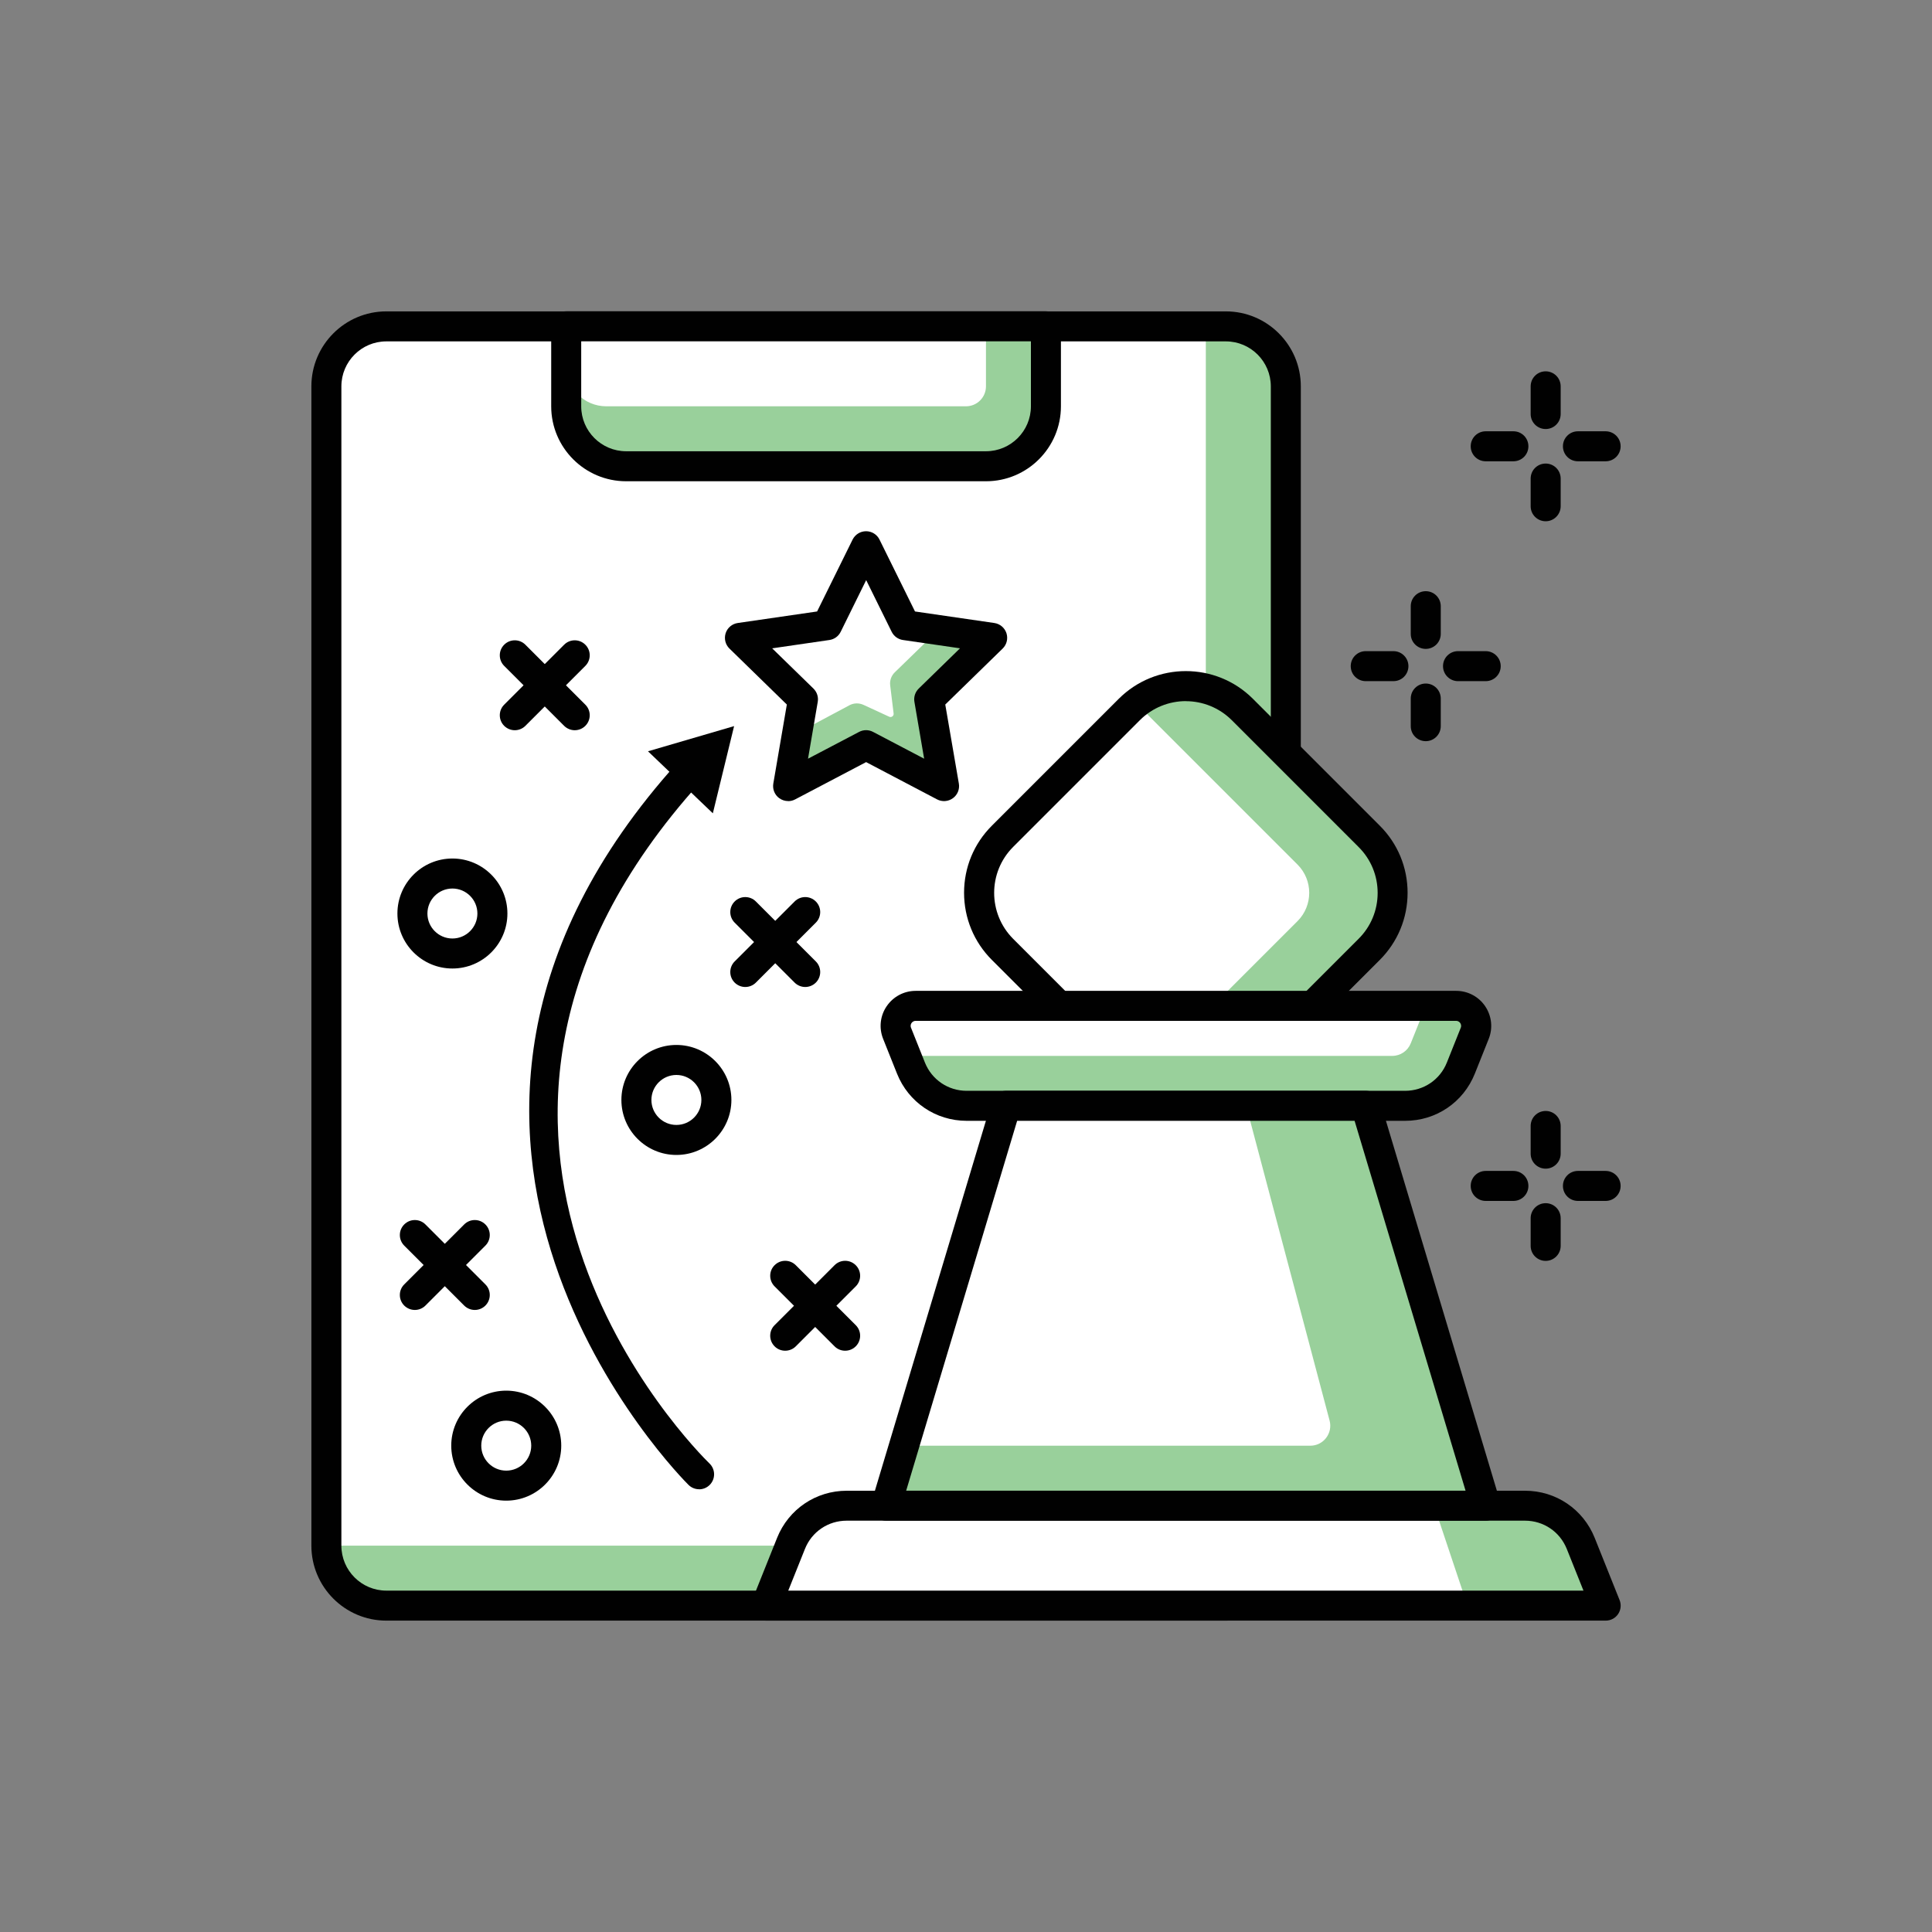
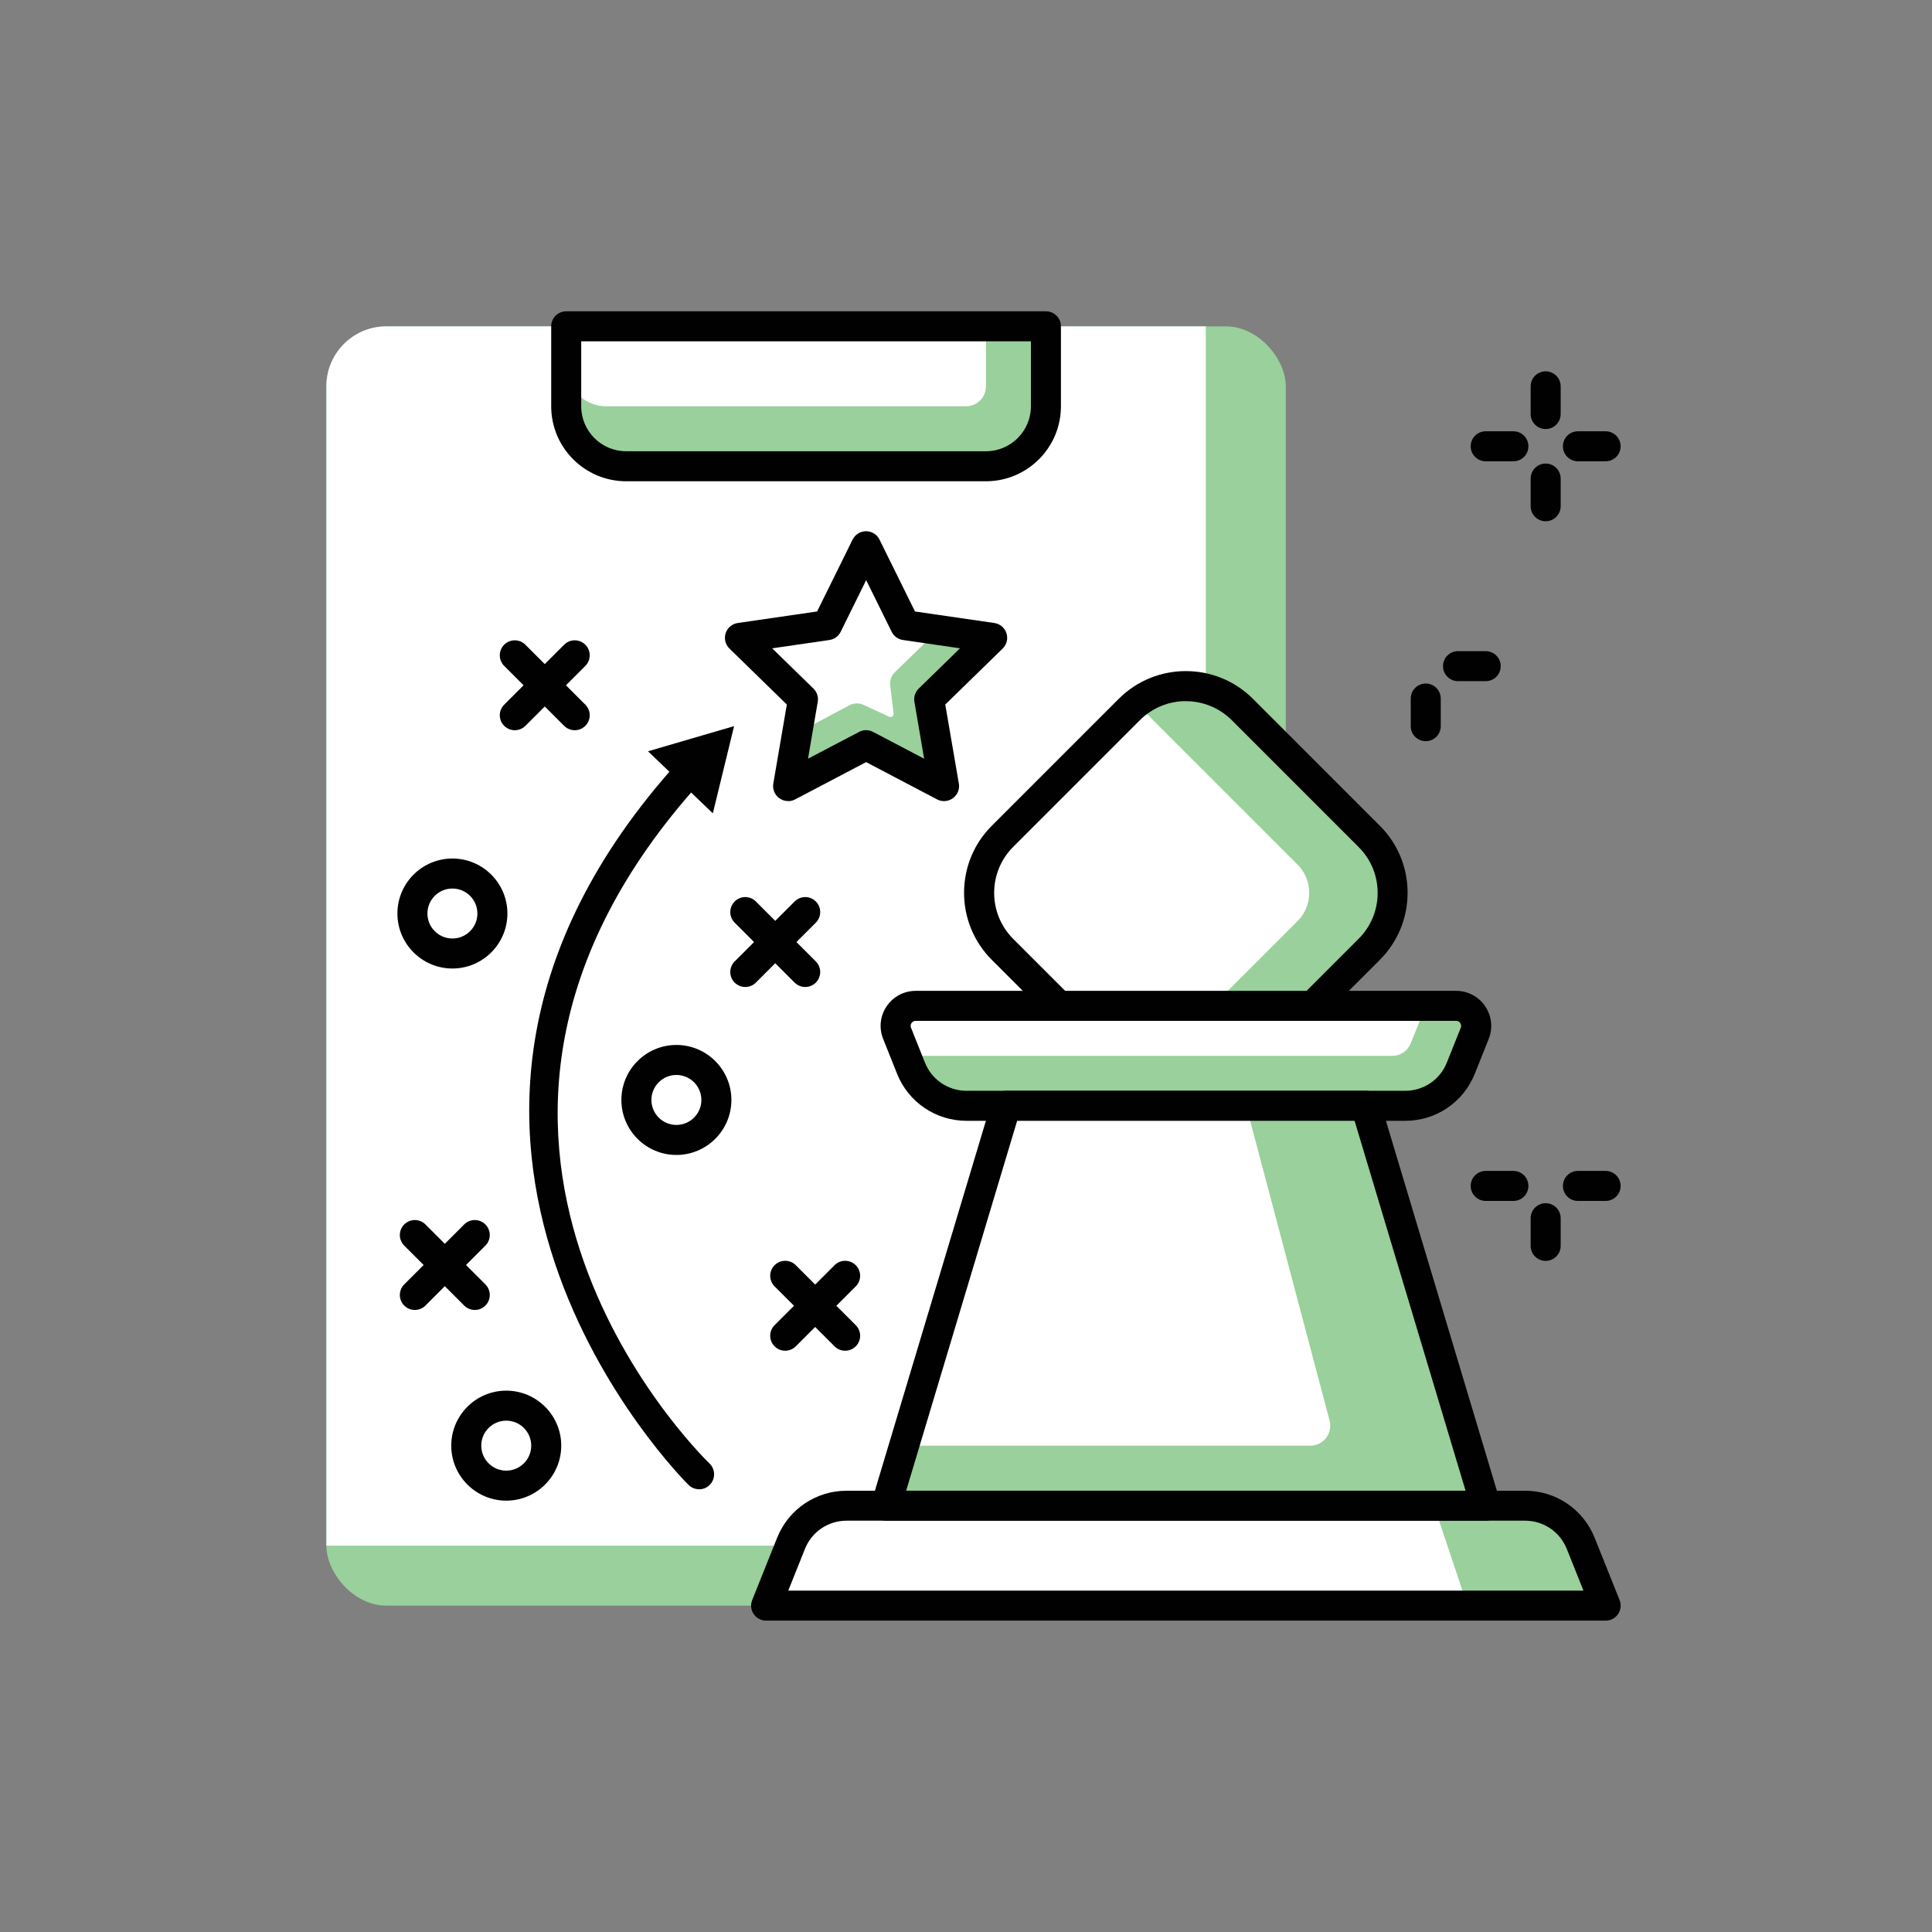
<svg xmlns="http://www.w3.org/2000/svg" id="Layer_1" data-name="Layer 1" viewBox="0 0 300 300">
  <rect x="0" y="0" width="300" height="300" fill="#808080" stroke="none" />
  <defs>
    <style>
      .cls-1 {
        fill: #99d09b;
      }

      .cls-1, .cls-2, .cls-3 {
        stroke-width: 0px;
      }

      .cls-2 {
        fill: #fff;
      }

      .cls-3 {
        fill: #010101;
      }
    </style>
  </defs>
  <rect class="cls-1" x="50.68" y="50.68" width="148.98" height="198.64" rx="9.31" ry="9.31" />
  <path class="cls-2" d="m59.99,50.68h127.25v183.12c0,3.43-2.78,6.21-6.21,6.21H50.68V59.99c0-5.14,4.17-9.31,9.31-9.31Z" />
-   <path class="cls-3" d="m190.35,251.65H59.99c-6.42,0-11.64-5.22-11.64-11.64V59.99c0-6.42,5.22-11.64,11.64-11.64h130.36c6.42,0,11.64,5.22,11.64,11.64v180.02c0,6.42-5.22,11.64-11.64,11.64ZM59.99,53.01c-3.85,0-6.98,3.13-6.98,6.98v180.02c0,3.85,3.13,6.98,6.98,6.98h130.36c3.85,0,6.98-3.13,6.98-6.98V59.99c0-3.85-3.13-6.98-6.98-6.98H59.99Z" />
  <path class="cls-1" d="m87.92,50.68h74.49v12.42c0,5.14-4.17,9.31-9.31,9.31h-55.87c-5.14,0-9.31-4.17-9.31-9.31v-12.42h0Z" />
  <path class="cls-2" d="m87.92,50.68h65.18v9.31c0,1.71-1.39,3.1-3.1,3.1h-55.86c-3.43,0-6.21-2.78-6.21-6.21v-6.21h0Z" />
  <path class="cls-3" d="m153.1,74.73h-55.87c-6.42,0-11.64-5.22-11.64-11.64v-12.42c0-1.29,1.04-2.33,2.33-2.33h74.49c1.29,0,2.33,1.04,2.33,2.33v12.42c0,6.42-5.22,11.64-11.64,11.64Zm-62.85-21.73v10.09c0,3.85,3.13,6.98,6.98,6.98h55.87c3.85,0,6.98-3.13,6.98-6.98v-10.09h-69.83Z" />
  <path class="cls-1" d="m236.81,233.8h-105.33c-3.81,0-7.23,2.32-8.64,5.85l-3.87,9.67h130.36l-3.87-9.67c-1.41-3.53-4.84-5.85-8.65-5.85Z" />
  <path class="cls-2" d="m222.68,233.8h-91.2c-3.81,0-7.23,2.32-8.65,5.86l-3.86,9.66h108.9l-5.19-15.52Z" />
  <path class="cls-3" d="m249.32,251.65H118.96c-.77,0-1.49-.38-1.93-1.02-.43-.64-.52-1.45-.23-2.17l3.87-9.67c1.78-4.44,6.02-7.31,10.81-7.31h105.33c4.79,0,9.03,2.87,10.81,7.31l3.87,9.67c.29.72.2,1.53-.23,2.17-.43.64-1.15,1.02-1.93,1.02Zm-126.92-4.66h123.48l-2.59-6.47c-1.07-2.67-3.61-4.39-6.49-4.39h-105.33c-2.87,0-5.42,1.72-6.48,4.39l-2.59,6.47Z" />
  <path class="cls-2" d="m184.14,175.88l-28.47-28.46c-4.85-4.85-4.85-12.71,0-17.56l19.69-19.69c4.85-4.85,12.71-4.85,17.56,0l19.69,19.69c4.85,4.85,4.85,12.71,0,17.56l-28.47,28.46Z" />
  <path class="cls-1" d="m212.61,129.86l-19.69-19.69c-4.53-4.53-11.66-4.77-16.54-.83.34.28.7.52,1.02.83l24.08,24.08c2.42,2.42,2.42,6.36,0,8.78l-25.1,25.09,7.76,7.76,28.47-28.46c4.85-4.85,4.85-12.71,0-17.56Z" />
  <path class="cls-3" d="m184.14,178.21c-.62,0-1.21-.25-1.65-.68l-28.47-28.47c-2.78-2.78-4.32-6.49-4.32-10.43s1.53-7.64,4.32-10.42l19.69-19.69c5.75-5.75,15.11-5.75,20.85,0l19.69,19.69c2.79,2.78,4.32,6.49,4.32,10.42s-1.53,7.64-4.32,10.43l-28.47,28.47c-.44.44-1.03.68-1.65.68Zm0-69.34c-2.58,0-5.17.99-7.13,2.95l-19.69,19.69c-3.93,3.93-3.93,10.33,0,14.27l26.82,26.82,26.82-26.82c1.91-1.9,2.96-4.44,2.96-7.13s-1.05-5.23-2.96-7.13l-19.69-19.69c-1.97-1.96-4.55-2.95-7.13-2.95Z" />
  <path class="cls-1" d="m150.1,171.72h68.09c3.81,0,7.23-2.32,8.65-5.85l2.16-5.41c.82-2.04-.69-4.26-2.88-4.26h-83.94c-2.2,0-3.7,2.22-2.88,4.26l2.16,5.41c1.41,3.53,4.84,5.85,8.64,5.85Z" />
  <path class="cls-2" d="m140.69,163.96h75.49c1.27,0,2.41-.77,2.88-1.95l2.33-5.81h-79.21c-2.2,0-3.7,2.22-2.88,4.26l1.4,3.5Z" />
  <path class="cls-3" d="m218.19,174.04h-68.09c-4.79,0-9.03-2.87-10.81-7.32l-2.16-5.41c-.67-1.68-.47-3.57.55-5.06,1.01-1.49,2.69-2.39,4.5-2.39h83.94c1.8,0,3.49.89,4.5,2.39,1.01,1.5,1.22,3.39.55,5.06l-2.16,5.41c-1.78,4.45-6.02,7.32-10.81,7.32Zm-76.01-15.52c-.36,0-.56.22-.64.34-.09.13-.21.39-.08.72l2.16,5.41c1.07,2.67,3.61,4.39,6.48,4.39h68.09c2.87,0,5.42-1.72,6.48-4.39l2.16-5.41c.13-.33,0-.59-.08-.72-.09-.12-.28-.34-.64-.34h-83.94Z" />
  <polygon class="cls-1" points="230.7 233.8 212.07 171.72 156.21 171.72 137.59 233.8 230.7 233.8" />
  <path class="cls-2" d="m206.46,220.59l-12.95-48.87h-37.29l-15.83,52.77h63.07c2.04,0,3.52-1.93,3-3.9Z" />
  <path class="cls-3" d="m230.7,236.13h-93.11c-.74,0-1.43-.35-1.87-.94-.44-.59-.57-1.35-.36-2.06l18.63-62.09c.3-.98,1.2-1.66,2.23-1.66h55.86c1.03,0,1.93.68,2.23,1.66l18.62,62.09c.21.7.08,1.47-.36,2.06-.44.59-1.13.94-1.87.94Zm-89.98-4.66h86.85l-17.23-57.43h-52.4l-17.23,57.43Z" />
  <path class="cls-3" d="m108.55,231.25c-.58,0-1.17-.22-1.62-.66-.55-.53-54.28-53.98-1.69-112.21.86-.96,2.33-1.03,3.29-.17.96.86,1.03,2.33.17,3.29-49.55,54.87-.63,103.71,1.48,105.76.92.89.94,2.37.05,3.29-.46.47-1.06.71-1.67.71Z" />
  <polygon class="cls-3" points="110.69 126.29 113.99 112.75 100.62 116.66 110.69 126.29" />
  <polygon class="cls-2" points="134.48 84.82 140.53 97.08 154.06 99.05 144.27 108.59 146.58 122.07 134.48 115.7 122.38 122.07 124.69 108.59 114.9 99.05 128.43 97.08 134.48 84.82" />
  <path class="cls-1" d="m154.06,99.05l-8.36-1.22-6.75,6.56c-.55.53-.82,1.29-.72,2.05l.53,4.35c.05.38-.34.67-.69.5l-3.99-1.84c-.7-.32-1.5-.3-2.18.06l-8.12,4.34-1.4,8.2,12.1-6.36,12.1,6.36-2.31-13.48,9.79-9.54Z" />
  <path class="cls-3" d="m122.38,124.39c-.48,0-.96-.15-1.37-.44-.72-.52-1.08-1.4-.93-2.28l2.1-12.27-8.91-8.69c-.64-.62-.86-1.55-.59-2.39.27-.84,1-1.45,1.88-1.58l12.32-1.79,5.51-11.16c.39-.79,1.2-1.3,2.09-1.3h0c.89,0,1.7.5,2.09,1.3l5.51,11.16,12.32,1.79c.88.13,1.6.74,1.88,1.58.27.84.05,1.77-.59,2.39l-8.91,8.69,2.11,12.27c.15.88-.21,1.76-.93,2.28-.72.52-1.67.59-2.45.18l-11.02-5.79-11.02,5.79c-.34.18-.71.27-1.08.27Zm-2.48-23.72l6.41,6.25c.55.54.8,1.31.67,2.06l-1.51,8.83,7.93-4.16c.68-.36,1.49-.36,2.17,0l7.93,4.16-1.51-8.83c-.13-.75.12-1.52.67-2.06l6.41-6.25-8.86-1.29c-.76-.11-1.41-.59-1.75-1.27l-3.96-8.03-3.96,8.03c-.34.69-.99,1.16-1.75,1.27l-8.86,1.29Z" />
  <path class="cls-3" d="m125.04,153.26c-.6,0-1.19-.23-1.65-.68l-9.31-9.31c-.91-.91-.91-2.38,0-3.29.91-.91,2.38-.91,3.29,0l9.31,9.31c.91.91.91,2.38,0,3.29-.45.45-1.05.68-1.65.68Z" />
  <path class="cls-3" d="m115.73,153.26c-.6,0-1.19-.23-1.65-.68-.91-.91-.91-2.38,0-3.29l9.31-9.31c.91-.91,2.38-.91,3.29,0,.91.91.91,2.38,0,3.29l-9.31,9.31c-.45.45-1.05.68-1.65.68Z" />
  <path class="cls-3" d="m73.73,203.41c-.6,0-1.19-.23-1.65-.68l-9.31-9.31c-.91-.91-.91-2.38,0-3.29.91-.91,2.38-.91,3.29,0l9.31,9.31c.91.91.91,2.38,0,3.29-.45.45-1.05.68-1.65.68Z" />
  <path class="cls-3" d="m64.42,203.41c-.6,0-1.19-.23-1.65-.68-.91-.91-.91-2.38,0-3.29l9.31-9.31c.91-.91,2.38-.91,3.29,0,.91.91.91,2.38,0,3.29l-9.31,9.31c-.45.45-1.05.68-1.65.68Z" />
  <path class="cls-3" d="m89.25,113.39c-.6,0-1.19-.23-1.65-.68l-9.31-9.31c-.91-.91-.91-2.38,0-3.29.91-.91,2.38-.91,3.29,0l9.31,9.31c.91.91.91,2.38,0,3.29-.45.45-1.05.68-1.65.68Z" />
  <path class="cls-3" d="m79.94,113.39c-.6,0-1.19-.23-1.65-.68-.91-.91-.91-2.38,0-3.29l9.31-9.31c.91-.91,2.38-.91,3.29,0,.91.91.91,2.38,0,3.29l-9.31,9.31c-.45.45-1.05.68-1.65.68Z" />
  <path class="cls-3" d="m131.24,209.74c-.6,0-1.19-.22-1.65-.68l-9.31-9.31c-.91-.91-.91-2.39,0-3.29.91-.91,2.38-.91,3.29,0l9.31,9.31c.91.91.91,2.38,0,3.29-.45.45-1.05.68-1.65.68Z" />
  <path class="cls-3" d="m121.93,209.74c-.6,0-1.19-.22-1.65-.68-.91-.91-.91-2.39,0-3.29l9.31-9.31c.91-.91,2.38-.91,3.29,0,.91.91.91,2.38,0,3.29l-9.31,9.31c-.45.45-1.05.68-1.65.68Z" />
  <circle class="cls-2" cx="105.03" cy="170.8" r="6.21" />
  <path class="cls-3" d="m105.03,179.34c-4.71,0-8.54-3.83-8.54-8.54s3.83-8.54,8.54-8.54,8.54,3.83,8.54,8.54-3.83,8.54-8.54,8.54Zm0-12.42c-2.14,0-3.88,1.74-3.88,3.88s1.74,3.88,3.88,3.88,3.88-1.74,3.88-3.88-1.74-3.88-3.88-3.88Z" />
  <circle class="cls-2" cx="78.61" cy="224.49" r="6.21" />
  <path class="cls-3" d="m78.61,233.02c-4.71,0-8.54-3.83-8.54-8.54s3.83-8.54,8.54-8.54,8.54,3.83,8.54,8.54-3.83,8.54-8.54,8.54Zm0-12.42c-2.14,0-3.88,1.74-3.88,3.88s1.74,3.88,3.88,3.88,3.88-1.74,3.88-3.88-1.74-3.88-3.88-3.88Z" />
  <circle class="cls-2" cx="70.25" cy="141.85" r="6.21" />
  <path class="cls-3" d="m70.25,150.39c-4.71,0-8.54-3.83-8.54-8.54s3.83-8.54,8.54-8.54,8.54,3.83,8.54,8.54-3.83,8.54-8.54,8.54Zm0-12.42c-2.14,0-3.88,1.74-3.88,3.88s1.74,3.88,3.88,3.88,3.88-1.74,3.88-3.88-1.74-3.88-3.88-3.88Z" />
  <path class="cls-3" d="m235,71.63h-4.3c-1.29,0-2.33-1.04-2.33-2.33s1.04-2.33,2.33-2.33h4.3c1.29,0,2.33,1.04,2.33,2.33s-1.04,2.33-2.33,2.33Z" />
  <path class="cls-3" d="m249.32,71.63h-4.3c-1.29,0-2.33-1.04-2.33-2.33s1.04-2.33,2.33-2.33h4.3c1.28,0,2.33,1.04,2.33,2.33s-1.04,2.33-2.33,2.33Z" />
  <path class="cls-3" d="m240.01,80.94c-1.29,0-2.33-1.04-2.33-2.33v-4.3c0-1.29,1.04-2.33,2.33-2.33s2.33,1.04,2.33,2.33v4.3c0,1.28-1.04,2.33-2.33,2.33Z" />
  <path class="cls-3" d="m240.01,66.62c-1.29,0-2.33-1.04-2.33-2.33v-4.3c0-1.29,1.04-2.33,2.33-2.33s2.33,1.04,2.33,2.33v4.3c0,1.29-1.04,2.33-2.33,2.33Z" />
-   <path class="cls-3" d="m216.37,105.77h-4.3c-1.29,0-2.33-1.04-2.33-2.33s1.04-2.33,2.33-2.33h4.3c1.28,0,2.33,1.04,2.33,2.33s-1.04,2.33-2.33,2.33Z" />
  <path class="cls-3" d="m230.7,105.77h-4.3c-1.28,0-2.33-1.04-2.33-2.33s1.04-2.33,2.33-2.33h4.3c1.28,0,2.33,1.04,2.33,2.33s-1.04,2.33-2.33,2.33Z" />
  <path class="cls-3" d="m221.39,115.09c-1.29,0-2.33-1.04-2.33-2.33v-4.29c0-1.29,1.04-2.33,2.33-2.33s2.33,1.04,2.33,2.33v4.29c0,1.28-1.04,2.33-2.33,2.33Z" />
-   <path class="cls-3" d="m221.39,100.76c-1.29,0-2.33-1.04-2.33-2.33v-4.3c0-1.29,1.04-2.33,2.33-2.33s2.33,1.04,2.33,2.33v4.3c0,1.29-1.04,2.33-2.33,2.33Z" />
  <path class="cls-3" d="m235,186.48h-4.3c-1.29,0-2.33-1.04-2.33-2.33s1.04-2.33,2.33-2.33h4.3c1.29,0,2.33,1.04,2.33,2.33s-1.04,2.33-2.33,2.33Z" />
  <path class="cls-3" d="m249.32,186.48h-4.3c-1.29,0-2.33-1.04-2.33-2.33s1.04-2.33,2.33-2.33h4.3c1.28,0,2.33,1.04,2.33,2.33s-1.04,2.33-2.33,2.33Z" />
  <path class="cls-3" d="m240.01,195.79c-1.29,0-2.33-1.04-2.33-2.33v-4.3c0-1.28,1.04-2.33,2.33-2.33s2.33,1.04,2.33,2.33v4.3c0,1.28-1.04,2.33-2.33,2.33Z" />
-   <path class="cls-3" d="m240.01,181.47c-1.29,0-2.33-1.04-2.33-2.33v-4.3c0-1.29,1.04-2.33,2.33-2.33s2.33,1.04,2.33,2.33v4.3c0,1.29-1.04,2.33-2.33,2.33Z" />
</svg>